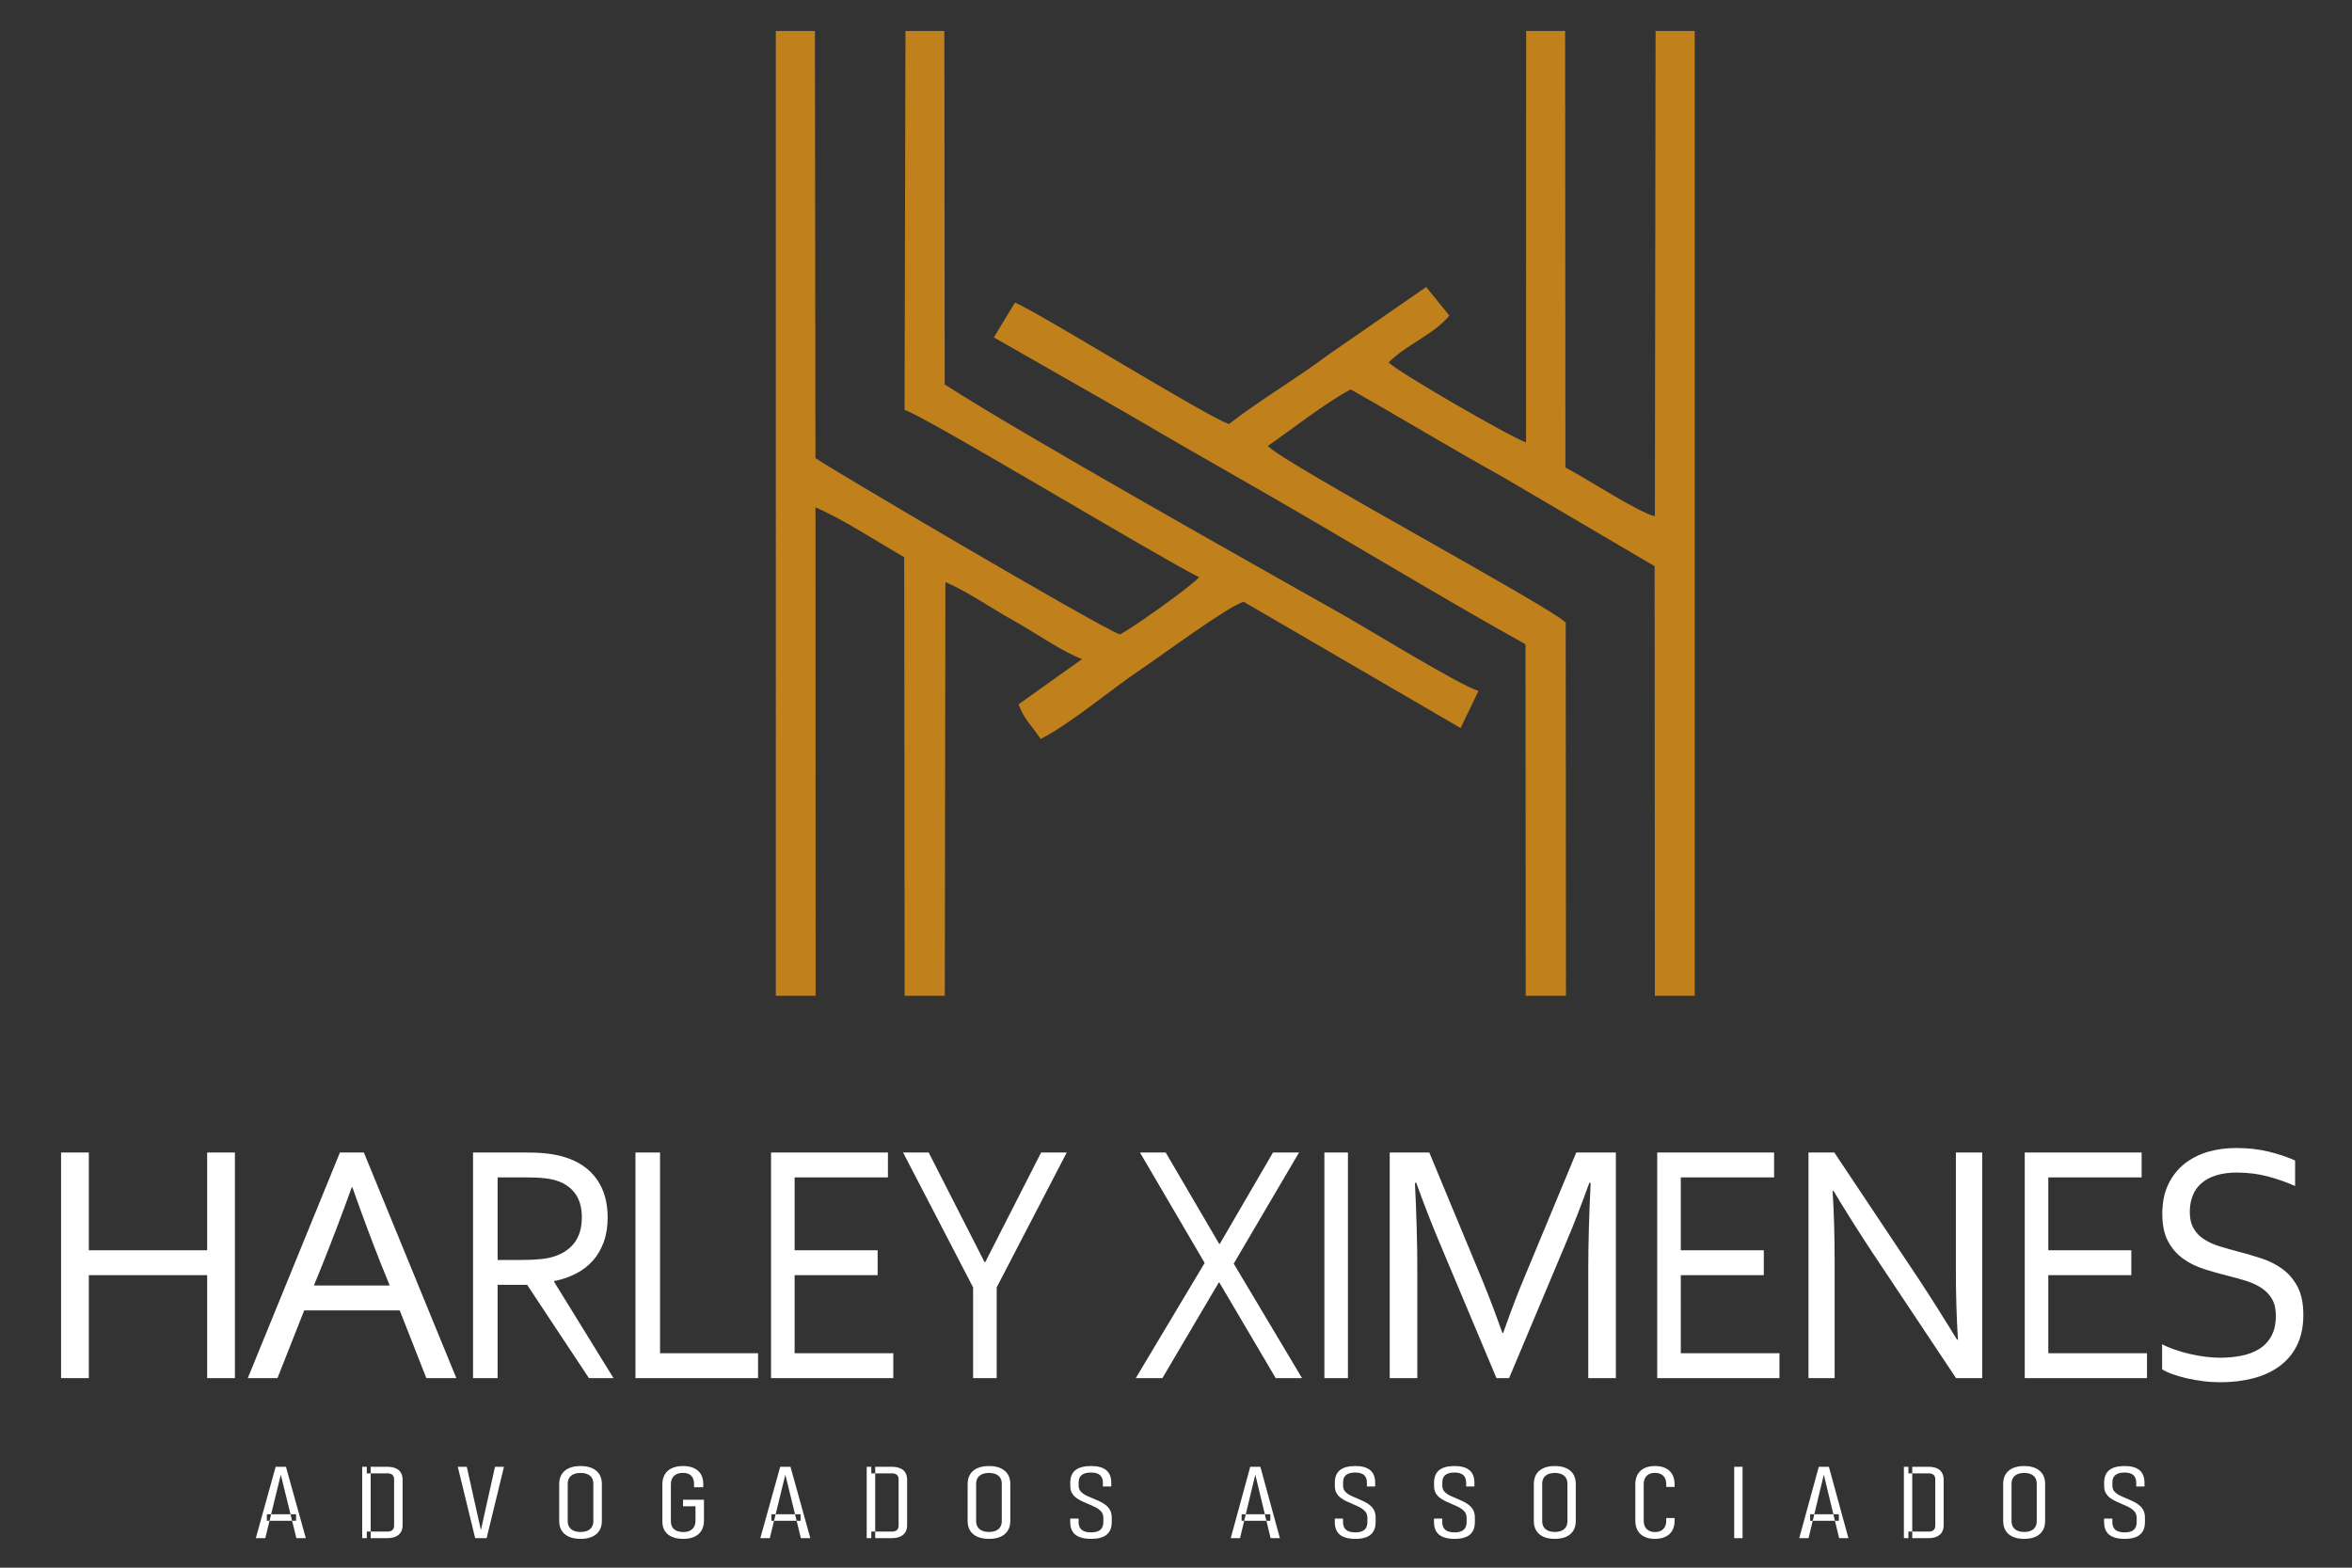
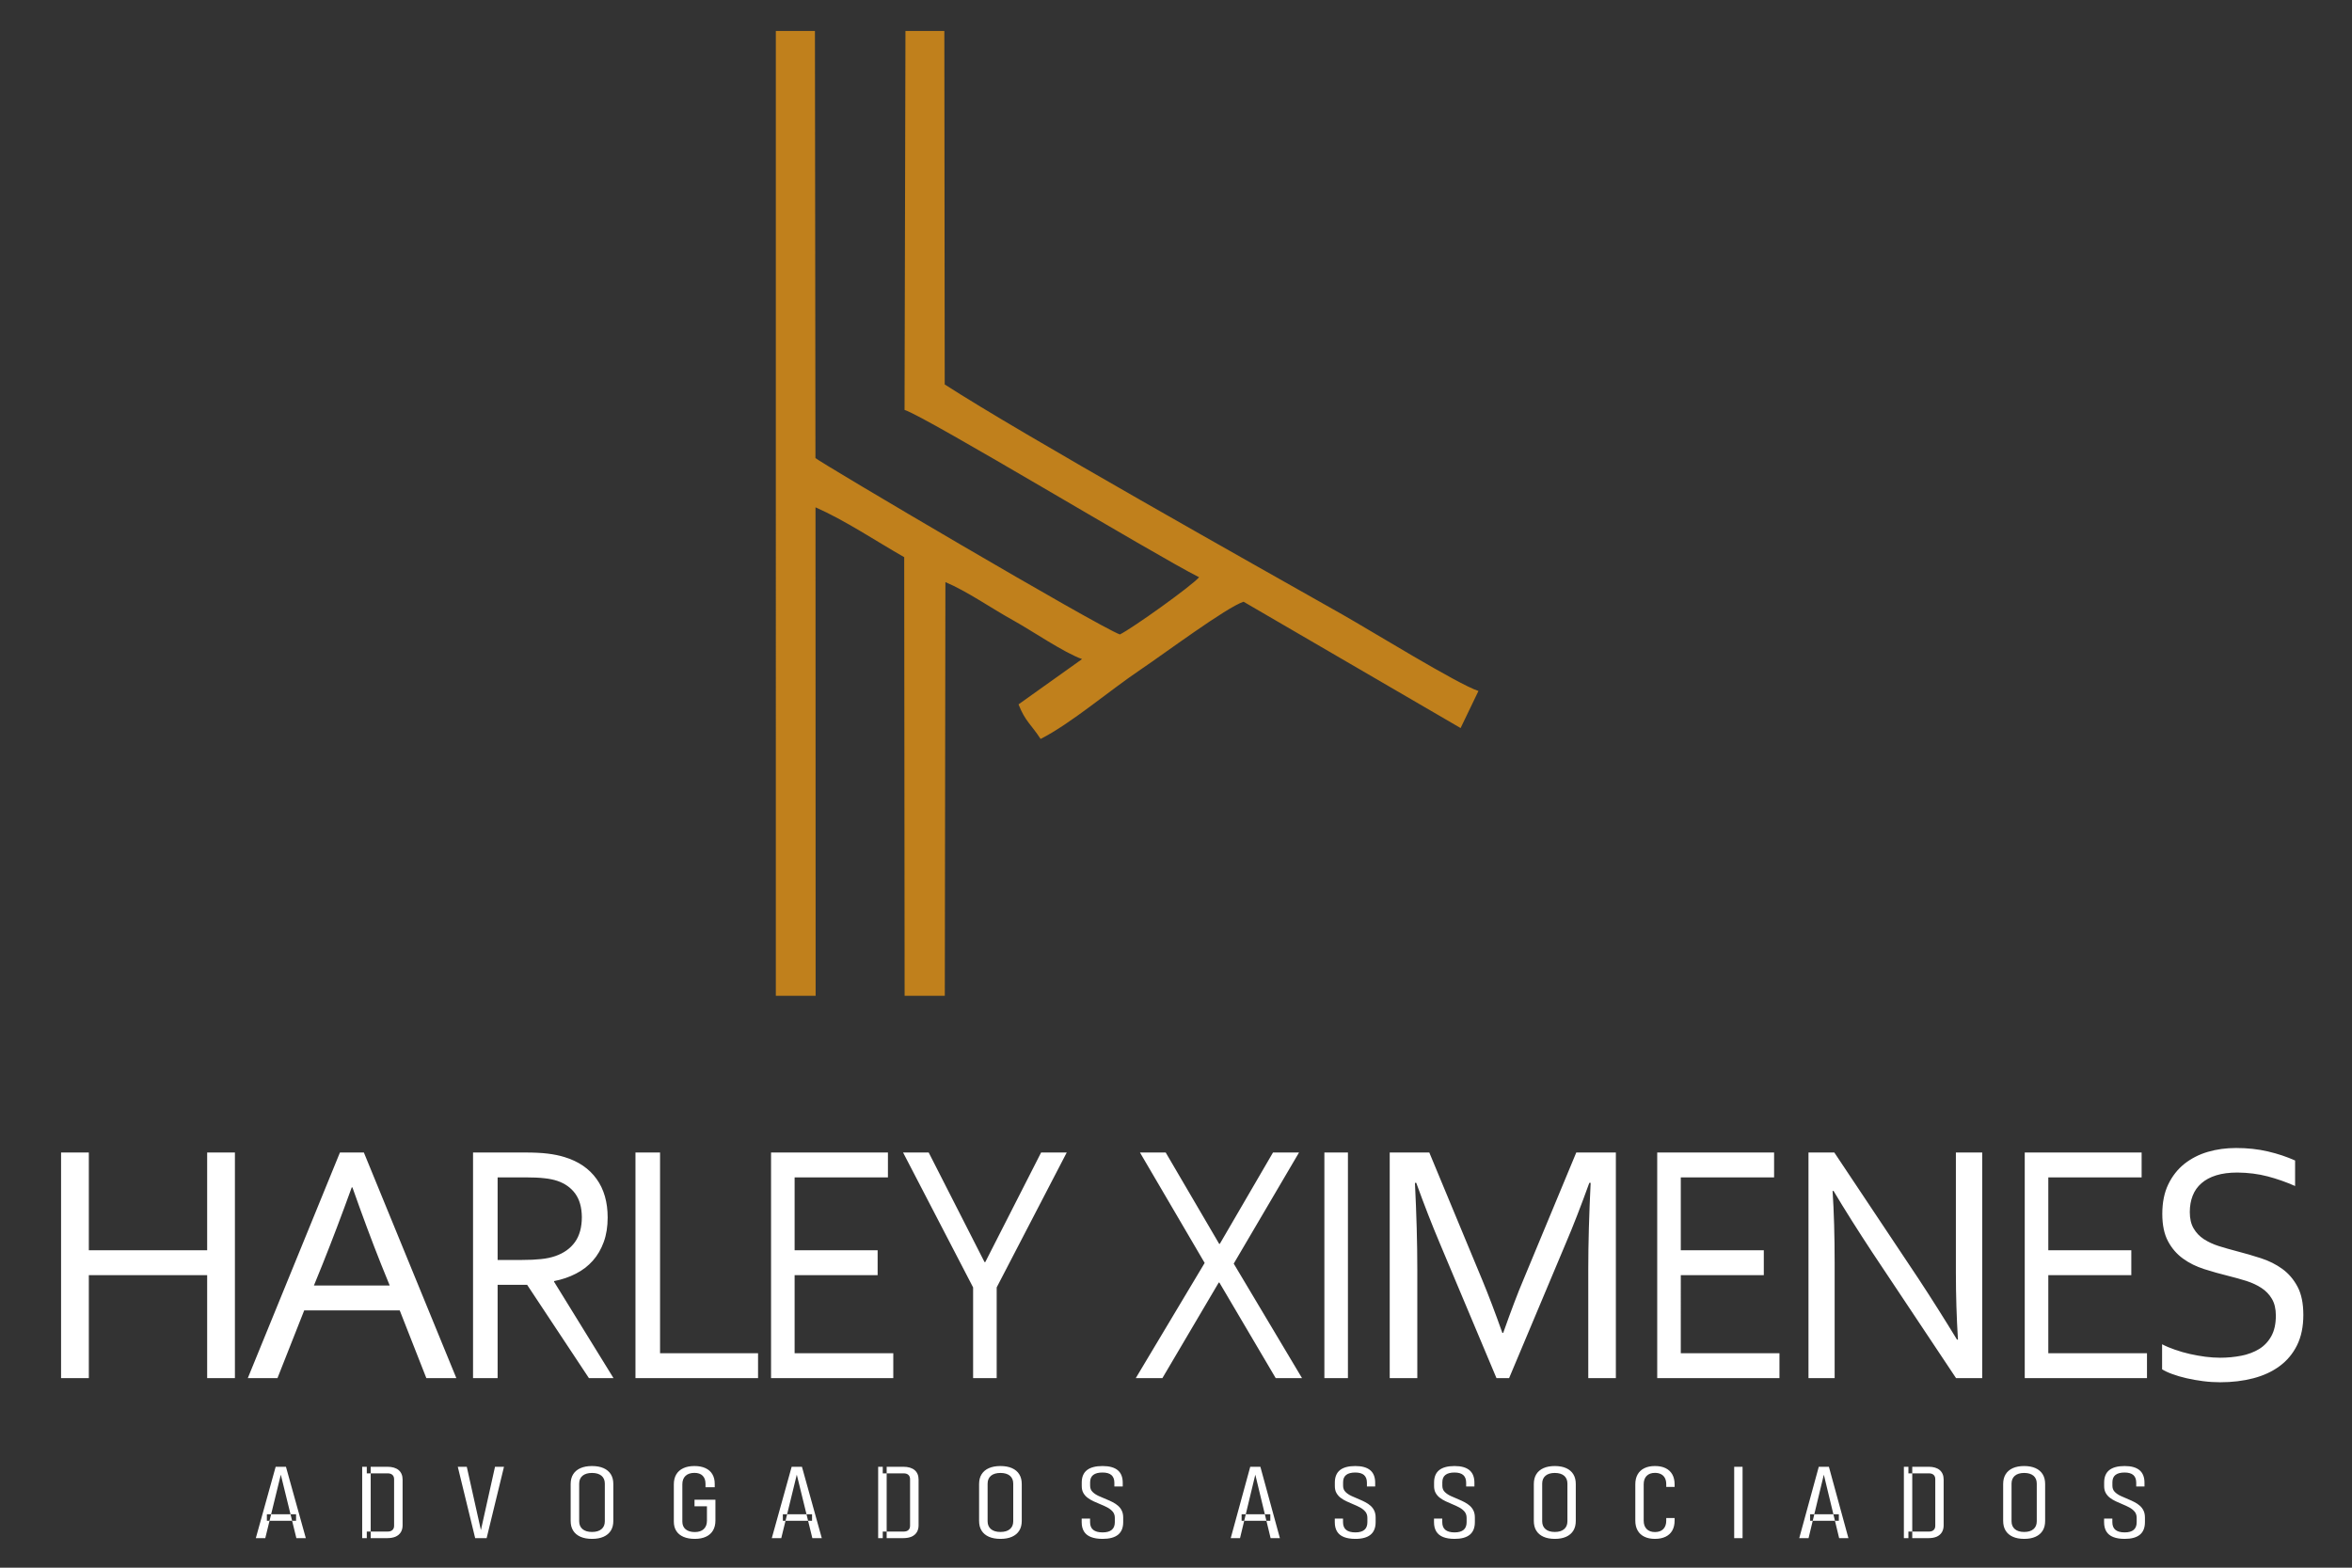
<svg xmlns="http://www.w3.org/2000/svg" xmlns:ns1="http://sodipodi.sourceforge.net/DTD/sodipodi-0.dtd" xmlns:ns2="http://www.inkscape.org/namespaces/inkscape" version="1.1" id="svg1099" width="600" height="400" viewBox="0 0 600 400" ns1:docname="Harley.pdf">
  <rect x="0" y="0" width="600" height="400" fill="#333333" stroke="none" />
  <defs id="defs1103" />
  <ns1:namedview id="namedview1101" pagecolor="#ffffff" bordercolor="#000000" borderopacity="0.25" ns2:showpageshadow="2" ns2:pageopacity="0.0" ns2:pagecheckerboard="0" ns2:deskcolor="#d1d1d1" showgrid="false" />
  <g id="g1107" ns2:groupmode="layer" ns2:label="Page 1" transform="matrix(1.333,0,0,1.333,0,3.3396326e-5)">
    <g id="g1109" transform="matrix(0.841,0,0,0.841,-23.9,-203.783)">
-       <path d="m 375.602,468.961 h 9.164 l -0.063,-84.977 c -4.332,-4.058 -64.203,-36.218 -67.789,-40.179 5.184,-3.571 13.602,-10.149 18.856,-12.86 11.175,6.301 22.789,13.375 34.292,19.735 l 34.879,20.496 0.051,97.785 h 9.07 V 249.359 h -8.91 l -0.156,110.446 c -3.469,-0.696 -16.066,-8.887 -20.355,-11.086 l -0.067,-99.36 h -8.871 l -0.027,93.653 c -3.781,-1.332 -29.61,-16.285 -31.274,-18.223 4.278,-4.199 10.082,-6.211 13.828,-10.641 l -5.273,-6.515 -22.523,15.601 c -7.028,5.278 -15.52,10.266 -22.352,15.586 -4.785,-1.5 -42.828,-25.14 -48.695,-27.648 l -4.817,7.93 30.391,17.351 c 9.91,5.848 19.957,11.551 30.285,17.477 19.805,11.359 40.266,23.84 60.309,35.023 z" style="fill:#c0801c;fill-opacity:1;fill-rule:evenodd;stroke:none" id="path1111" />
      <path d="m 204.965,468.961 h 9.055 l -0.028,-111.184 c 6.731,2.965 13.543,7.555 20.184,11.348 l 0.094,99.836 h 9.144 l 0.137,-94.16 c 4.879,2.043 10.429,5.933 15.422,8.699 4.304,2.383 11.492,7.324 15.675,8.82 l -14.457,10.305 c 1.547,3.914 2.789,4.437 5.024,7.871 6.941,-3.531 15.476,-10.887 22.89,-15.883 5.129,-3.453 19.477,-14.125 23.297,-15.347 l 49.387,28.75 4.059,-8.438 c -4.66,-1.508 -24.508,-13.754 -31.055,-17.457 -19.473,-11.019 -72.918,-41 -90.398,-52.312 l -0.083,-80.45 h -8.851 l -0.207,86.246 c 4.965,1.567 56.922,33.016 67.027,38.086 -1.828,2.079 -15.093,11.559 -18.023,13.02 -4.86,-1.738 -68.074,-39.031 -69.278,-40.145 l -0.117,-97.207 h -8.898 z" style="fill:#c0801c;fill-opacity:1;fill-rule:evenodd;stroke:none" id="path1113" />
-       <path d="m 86.633,592.391 4.515,-16.243 h 2.34 l 4.52,16.243 h -2.149 l -3.539,-14.442 -3.535,14.442 z m 221.844,0 4.441,-16.243 h 2.305 l 4.441,16.243 h -2.113 l -3.481,-14.442 -3.476,14.442 z m 2.476,-3.942 v -1.496 h 6.531 v 1.496 z m 25.883,4.11 c -1.043,0 -1.91,-0.141 -2.606,-0.418 -0.699,-0.278 -1.218,-0.703 -1.562,-1.266 -0.34,-0.566 -0.512,-1.273 -0.512,-2.125 v -0.805 h 1.875 v 0.805 c 0,0.781 0.231,1.367 0.703,1.754 0.465,0.387 1.168,0.582 2.102,0.582 0.918,0 1.605,-0.195 2.055,-0.582 0.457,-0.387 0.683,-0.973 0.683,-1.754 v -0.961 c 0,-0.57 -0.152,-1.043 -0.461,-1.418 -0.312,-0.371 -0.711,-0.687 -1.195,-0.957 -0.492,-0.262 -1.023,-0.512 -1.586,-0.738 -0.5,-0.211 -1,-0.43 -1.484,-0.656 -0.493,-0.227 -0.942,-0.493 -1.344,-0.797 -0.406,-0.305 -0.731,-0.68 -0.973,-1.114 -0.246,-0.433 -0.363,-0.961 -0.363,-1.578 v -0.793 c 0,-1.258 0.391,-2.199 1.16,-2.824 0.777,-0.621 1.942,-0.934 3.496,-0.934 1.516,0 2.649,0.317 3.399,0.95 0.75,0.632 1.125,1.582 1.125,2.851 v 0.848 h -1.879 v -0.848 c 0,-0.777 -0.219,-1.355 -0.653,-1.746 -0.437,-0.383 -1.101,-0.578 -1.992,-0.578 -0.926,0 -1.621,0.184 -2.086,0.555 -0.461,0.367 -0.691,0.922 -0.691,1.656 v 0.793 c 0,0.574 0.18,1.047 0.543,1.406 0.359,0.367 0.82,0.676 1.387,0.938 0.562,0.254 1.148,0.507 1.757,0.765 0.473,0.192 0.922,0.403 1.364,0.637 0.441,0.227 0.84,0.5 1.199,0.813 0.355,0.312 0.637,0.687 0.844,1.128 0.207,0.442 0.312,0.965 0.312,1.575 v 1.027 c 0,1.273 -0.387,2.227 -1.152,2.859 -0.77,0.633 -1.918,0.95 -3.465,0.95 z m 22.582,0 c -1.043,0 -1.91,-0.141 -2.606,-0.418 -0.699,-0.278 -1.218,-0.703 -1.562,-1.266 -0.344,-0.566 -0.516,-1.273 -0.516,-2.125 v -0.805 h 1.879 v 0.805 c 0,0.781 0.231,1.367 0.699,1.754 0.465,0.387 1.172,0.582 2.106,0.582 0.918,0 1.602,-0.195 2.055,-0.582 0.457,-0.387 0.683,-0.973 0.683,-1.754 v -0.961 c 0,-0.57 -0.156,-1.043 -0.461,-1.418 -0.312,-0.371 -0.711,-0.687 -1.199,-0.957 -0.492,-0.262 -1.019,-0.512 -1.582,-0.738 -0.504,-0.211 -1,-0.43 -1.488,-0.656 -0.492,-0.227 -0.938,-0.493 -1.34,-0.797 -0.406,-0.305 -0.731,-0.68 -0.977,-1.114 -0.242,-0.433 -0.359,-0.961 -0.359,-1.578 v -0.793 c 0,-1.258 0.387,-2.199 1.16,-2.824 0.778,-0.621 1.942,-0.934 3.496,-0.934 1.516,0 2.649,0.317 3.399,0.95 0.75,0.632 1.125,1.582 1.125,2.851 v 0.848 h -1.879 v -0.848 c 0,-0.777 -0.223,-1.355 -0.656,-1.746 -0.438,-0.383 -1.102,-0.578 -1.989,-0.578 -0.926,0 -1.621,0.184 -2.086,0.555 -0.461,0.367 -0.691,0.922 -0.691,1.656 v 0.793 c 0,0.574 0.18,1.047 0.539,1.406 0.363,0.367 0.824,0.676 1.387,0.938 0.566,0.254 1.152,0.507 1.761,0.765 0.469,0.192 0.922,0.403 1.364,0.637 0.437,0.227 0.84,0.5 1.195,0.813 0.359,0.312 0.637,0.687 0.848,1.128 0.207,0.442 0.308,0.965 0.308,1.575 v 1.027 c 0,1.273 -0.383,2.227 -1.148,2.859 -0.77,0.633 -1.922,0.95 -3.465,0.95 z m 22.809,0 c -1.008,0 -1.872,-0.161 -2.586,-0.481 -0.711,-0.32 -1.258,-0.785 -1.633,-1.39 -0.375,-0.606 -0.559,-1.344 -0.559,-2.215 v -8.399 c 0,-0.875 0.184,-1.613 0.559,-2.219 0.375,-0.609 0.922,-1.074 1.633,-1.394 0.714,-0.32 1.578,-0.481 2.586,-0.481 1.007,0 1.871,0.161 2.582,0.481 0.711,0.32 1.253,0.785 1.629,1.394 0.374,0.606 0.558,1.344 0.558,2.219 v 8.399 c 0,0.871 -0.184,1.609 -0.558,2.215 -0.376,0.605 -0.918,1.07 -1.629,1.39 -0.711,0.32 -1.575,0.481 -2.582,0.481 z m 0,-1.575 c 0.914,0 1.617,-0.211 2.121,-0.644 0.496,-0.426 0.746,-1.024 0.746,-1.789 v -8.559 c 0,-0.773 -0.25,-1.371 -0.746,-1.801 -0.504,-0.421 -1.207,-0.636 -2.121,-0.636 -0.915,0 -1.618,0.215 -2.122,0.636 -0.5,0.43 -0.753,1.028 -0.753,1.801 v 8.559 c 0,0.765 0.253,1.363 0.753,1.789 0.504,0.433 1.207,0.644 2.122,0.644 z m 22.785,1.575 c -0.942,0 -1.746,-0.164 -2.41,-0.493 -0.668,-0.324 -1.18,-0.796 -1.532,-1.418 -0.351,-0.617 -0.527,-1.363 -0.527,-2.246 v -8.254 c 0,-0.882 0.176,-1.636 0.527,-2.257 0.352,-0.618 0.864,-1.09 1.532,-1.418 0.664,-0.328 1.468,-0.493 2.41,-0.493 0.953,0 1.761,0.165 2.429,0.493 0.664,0.328 1.176,0.804 1.524,1.425 0.347,0.622 0.519,1.372 0.519,2.239 v 0.593 h -1.902 v -0.593 c 0,-0.547 -0.098,-1.016 -0.297,-1.407 -0.199,-0.386 -0.492,-0.683 -0.883,-0.886 -0.386,-0.207 -0.851,-0.305 -1.39,-0.305 -0.801,0 -1.43,0.223 -1.883,0.676 -0.453,0.453 -0.68,1.097 -0.68,1.933 v 8.254 c 0,0.828 0.227,1.469 0.68,1.922 0.453,0.457 1.082,0.684 1.883,0.684 0.824,0 1.457,-0.227 1.902,-0.684 0.441,-0.453 0.668,-1.094 0.668,-1.922 v -0.59 h 1.902 v 0.59 c 0,0.875 -0.172,1.618 -0.519,2.243 -0.348,0.625 -0.86,1.097 -1.524,1.421 -0.668,0.329 -1.476,0.493 -2.429,0.493 z m 19.937,-16.411 v 16.243 h -1.906 v -16.243 z m 12.899,16.243 4.445,-16.243 h 2.301 l 4.441,16.243 h -2.109 l -3.485,-14.442 -3.476,14.442 z m 2.476,-3.942 v -1.496 h 6.531 v 1.496 z m 22.364,3.942 v -1.496 h 4.687 c 0.453,0 0.809,-0.114 1.055,-0.352 0.25,-0.231 0.371,-0.559 0.371,-0.977 v -10.589 c 0,-0.418 -0.121,-0.743 -0.371,-0.977 -0.246,-0.234 -0.602,-0.352 -1.055,-0.352 h -4.687 v -1.5 h 4.605 c 1.094,0 1.937,0.258 2.527,0.758 0.586,0.508 0.887,1.231 0.887,2.16 v 10.411 c 0,0.613 -0.137,1.136 -0.402,1.574 -0.27,0.441 -0.66,0.773 -1.164,1.004 -0.512,0.222 -1.129,0.336 -1.864,0.336 z m -1.032,0 v -16.243 h 1.906 v 16.243 z m 27.371,0.168 c -1.004,0 -1.867,-0.161 -2.582,-0.481 -0.711,-0.32 -1.257,-0.785 -1.633,-1.39 -0.374,-0.606 -0.562,-1.344 -0.562,-2.215 v -8.399 c 0,-0.875 0.188,-1.613 0.562,-2.219 0.376,-0.609 0.922,-1.074 1.633,-1.394 0.715,-0.32 1.578,-0.481 2.582,-0.481 1.012,0 1.875,0.161 2.582,0.481 0.715,0.32 1.258,0.785 1.633,1.394 0.375,0.606 0.559,1.344 0.559,2.219 v 8.399 c 0,0.871 -0.184,1.609 -0.559,2.215 -0.375,0.605 -0.918,1.07 -1.633,1.39 -0.707,0.32 -1.57,0.481 -2.582,0.481 z m 0,-1.575 c 0.918,0 1.621,-0.211 2.125,-0.644 0.496,-0.426 0.743,-1.024 0.743,-1.789 v -8.559 c 0,-0.773 -0.247,-1.371 -0.743,-1.801 -0.504,-0.421 -1.207,-0.636 -2.125,-0.636 -0.91,0 -1.613,0.215 -2.117,0.636 -0.5,0.43 -0.754,1.028 -0.754,1.801 v 8.559 c 0,0.765 0.254,1.363 0.754,1.789 0.504,0.433 1.207,0.644 2.117,0.644 z m 22.871,1.575 c -1.043,0 -1.91,-0.141 -2.605,-0.418 -0.699,-0.278 -1.219,-0.703 -1.563,-1.266 -0.343,-0.566 -0.515,-1.273 -0.515,-2.125 v -0.805 h 1.879 v 0.805 c 0,0.781 0.23,1.367 0.699,1.754 0.465,0.387 1.172,0.582 2.105,0.582 0.918,0 1.602,-0.195 2.055,-0.582 0.457,-0.387 0.68,-0.973 0.68,-1.754 v -0.961 c 0,-0.57 -0.153,-1.043 -0.457,-1.418 -0.313,-0.371 -0.711,-0.687 -1.199,-0.957 -0.493,-0.262 -1.02,-0.512 -1.582,-0.738 -0.504,-0.211 -1,-0.43 -1.489,-0.656 -0.492,-0.227 -0.937,-0.493 -1.34,-0.797 -0.406,-0.305 -0.73,-0.68 -0.976,-1.114 -0.242,-0.433 -0.36,-0.961 -0.36,-1.578 v -0.793 c 0,-1.258 0.387,-2.199 1.161,-2.824 0.777,-0.621 1.941,-0.934 3.496,-0.934 1.515,0 2.648,0.317 3.398,0.95 0.75,0.632 1.125,1.582 1.125,2.851 v 0.848 h -1.879 v -0.848 c 0,-0.777 -0.222,-1.355 -0.656,-1.746 -0.437,-0.383 -1.102,-0.578 -1.988,-0.578 -0.926,0 -1.621,0.184 -2.09,0.555 -0.457,0.367 -0.688,0.922 -0.688,1.656 v 0.793 c 0,0.574 0.18,1.047 0.539,1.406 0.364,0.367 0.825,0.676 1.387,0.938 0.567,0.254 1.153,0.507 1.762,0.765 0.469,0.192 0.922,0.403 1.363,0.637 0.438,0.227 0.84,0.5 1.195,0.813 0.36,0.312 0.637,0.687 0.848,1.128 0.207,0.442 0.309,0.965 0.309,1.575 v 1.027 c 0,1.273 -0.383,2.227 -1.149,2.859 -0.769,0.633 -1.922,0.95 -3.465,0.95 z m -422.75,-4.11 v -1.496 h 6.641 v 1.496 z m 22.735,3.942 v -1.496 h 4.762 c 0.464,0 0.824,-0.114 1.074,-0.352 0.254,-0.231 0.379,-0.559 0.379,-0.977 v -10.589 c 0,-0.418 -0.125,-0.743 -0.379,-0.977 -0.25,-0.234 -0.61,-0.352 -1.074,-0.352 h -4.762 v -1.5 h 4.679 c 1.114,0 1.969,0.258 2.571,0.758 0.597,0.508 0.898,1.231 0.898,2.16 v 10.411 c 0,0.613 -0.136,1.136 -0.406,1.574 -0.277,0.441 -0.672,0.773 -1.184,1.004 -0.519,0.222 -1.148,0.336 -1.89,0.336 z m -1.047,0 v -16.243 h 1.937 v 16.243 z m 25.711,0 -3.957,-16.243 h 2.047 l 3.215,14.414 3.21,-14.414 h 2.043 l -3.949,16.243 z m 23.976,0.168 c -1.023,0 -1.898,-0.161 -2.625,-0.481 -0.722,-0.32 -1.281,-0.785 -1.66,-1.39 -0.383,-0.606 -0.57,-1.344 -0.57,-2.215 v -8.399 c 0,-0.875 0.187,-1.613 0.57,-2.219 0.379,-0.609 0.938,-1.074 1.66,-1.394 0.727,-0.32 1.602,-0.481 2.625,-0.481 1.032,0 1.907,0.161 2.625,0.481 0.727,0.32 1.278,0.785 1.661,1.394 0.379,0.606 0.566,1.344 0.566,2.219 v 8.399 c 0,0.871 -0.187,1.609 -0.566,2.215 -0.383,0.605 -0.934,1.07 -1.661,1.39 -0.718,0.32 -1.593,0.481 -2.625,0.481 z m 0,-1.575 c 0.934,0 1.649,-0.211 2.161,-0.644 0.504,-0.426 0.757,-1.024 0.757,-1.789 v -8.559 c 0,-0.773 -0.253,-1.371 -0.757,-1.801 -0.512,-0.421 -1.227,-0.636 -2.161,-0.636 -0.925,0 -1.64,0.215 -2.152,0.636 -0.508,0.43 -0.766,1.028 -0.766,1.801 v 8.559 c 0,0.765 0.258,1.363 0.766,1.789 0.512,0.433 1.227,0.644 2.152,0.644 z m 23.329,-7.339 h 4.757 v 4.738 c 0,0.887 -0.183,1.637 -0.55,2.262 -0.368,0.625 -0.899,1.097 -1.598,1.421 -0.699,0.329 -1.547,0.493 -2.543,0.493 -1.012,0 -1.875,-0.157 -2.586,-0.465 -0.711,-0.309 -1.254,-0.754 -1.625,-1.336 -0.379,-0.59 -0.562,-1.297 -0.562,-2.129 v -8.481 c 0,-0.882 0.183,-1.636 0.55,-2.257 0.367,-0.618 0.903,-1.09 1.606,-1.418 0.695,-0.328 1.543,-0.493 2.535,-0.493 0.98,0 1.809,0.161 2.496,0.477 0.688,0.316 1.215,0.773 1.578,1.383 0.36,0.601 0.539,1.328 0.539,2.187 v 0.782 h -2.097 v -0.782 c 0,-0.797 -0.215,-1.41 -0.653,-1.843 -0.433,-0.434 -1.054,-0.645 -1.863,-0.645 -0.867,0 -1.539,0.223 -2.027,0.676 -0.481,0.453 -0.727,1.097 -0.727,1.933 v 8.481 c 0,0.75 0.25,1.336 0.746,1.754 0.5,0.414 1.195,0.625 2.09,0.625 0.879,0 1.559,-0.223 2.039,-0.68 0.477,-0.449 0.723,-1.082 0.723,-1.902 v -3.281 h -2.828 z m 17.586,8.746 4.519,-16.243 h 2.34 l 4.515,16.243 h -2.148 l -3.539,-14.442 -3.531,14.442 z m 2.515,-3.942 v -1.496 h 6.645 v 1.496 z m 22.735,3.942 v -1.496 h 4.765 c 0.461,0 0.82,-0.114 1.074,-0.352 0.25,-0.231 0.375,-0.559 0.375,-0.977 v -10.589 c 0,-0.418 -0.125,-0.743 -0.375,-0.977 -0.254,-0.234 -0.613,-0.352 -1.074,-0.352 h -4.765 v -1.5 h 4.683 c 1.109,0 1.969,0.258 2.57,0.758 0.594,0.508 0.899,1.231 0.899,2.16 v 10.411 c 0,0.613 -0.137,1.136 -0.41,1.574 -0.274,0.441 -0.668,0.773 -1.184,1.004 -0.519,0.222 -1.148,0.336 -1.891,0.336 z m -1.047,0 v -16.243 h 1.937 v 16.243 z m 27.824,0.168 c -1.024,0 -1.899,-0.161 -2.625,-0.481 -0.727,-0.32 -1.281,-0.785 -1.66,-1.39 -0.383,-0.606 -0.571,-1.344 -0.571,-2.215 v -8.399 c 0,-0.875 0.188,-1.613 0.571,-2.219 0.379,-0.609 0.933,-1.074 1.66,-1.394 0.726,-0.32 1.601,-0.481 2.625,-0.481 1.027,0 1.906,0.161 2.625,0.481 0.726,0.32 1.277,0.785 1.656,1.394 0.383,0.606 0.57,1.344 0.57,2.219 v 8.399 c 0,0.871 -0.187,1.609 -0.57,2.215 -0.379,0.605 -0.93,1.07 -1.656,1.39 -0.719,0.32 -1.598,0.481 -2.625,0.481 z m 0,-1.575 c 0.933,0 1.648,-0.211 2.156,-0.644 0.508,-0.426 0.758,-1.024 0.758,-1.789 v -8.559 c 0,-0.773 -0.25,-1.371 -0.758,-1.801 -0.508,-0.421 -1.223,-0.636 -2.156,-0.636 -0.926,0 -1.641,0.215 -2.153,0.636 -0.507,0.43 -0.765,1.028 -0.765,1.801 v 8.559 c 0,0.765 0.258,1.363 0.765,1.789 0.512,0.433 1.227,0.644 2.153,0.644 z m 23.25,1.575 c -1.063,0 -1.942,-0.141 -2.649,-0.418 -0.714,-0.278 -1.242,-0.703 -1.589,-1.266 -0.348,-0.566 -0.524,-1.273 -0.524,-2.125 v -0.805 h 1.91 v 0.805 c 0,0.781 0.235,1.367 0.711,1.754 0.473,0.387 1.188,0.582 2.141,0.582 0.93,0 1.629,-0.195 2.086,-0.582 0.465,-0.387 0.695,-0.973 0.695,-1.754 v -0.961 c 0,-0.57 -0.156,-1.043 -0.469,-1.418 -0.316,-0.371 -0.722,-0.687 -1.218,-0.957 -0.5,-0.262 -1.036,-0.512 -1.61,-0.738 -0.508,-0.211 -1.015,-0.43 -1.511,-0.656 -0.5,-0.227 -0.954,-0.493 -1.36,-0.797 -0.414,-0.305 -0.746,-0.68 -0.992,-1.114 -0.25,-0.433 -0.367,-0.961 -0.367,-1.578 v -0.793 c 0,-1.258 0.394,-2.199 1.179,-2.824 0.79,-0.621 1.973,-0.934 3.551,-0.934 1.543,0 2.696,0.317 3.457,0.95 0.762,0.632 1.141,1.582 1.141,2.851 v 0.848 h -1.906 v -0.848 c 0,-0.777 -0.227,-1.355 -0.668,-1.746 -0.446,-0.383 -1.118,-0.578 -2.024,-0.578 -0.941,0 -1.648,0.184 -2.121,0.555 -0.469,0.367 -0.703,0.922 -0.703,1.656 v 0.793 c 0,0.574 0.184,1.047 0.555,1.406 0.363,0.367 0.832,0.676 1.406,0.938 0.574,0.254 1.172,0.507 1.789,0.765 0.48,0.192 0.937,0.403 1.387,0.637 0.445,0.227 0.855,0.5 1.218,0.813 0.36,0.312 0.645,0.687 0.856,1.128 0.211,0.442 0.316,0.965 0.316,1.575 v 1.027 c 0,1.273 -0.386,2.227 -1.168,2.859 -0.781,0.633 -1.953,0.95 -3.519,0.95 z" style="fill:#ffffff;fill-opacity:1;fill-rule:evenodd;stroke:none" id="path1115" />
+       <path d="m 86.633,592.391 4.515,-16.243 h 2.34 l 4.52,16.243 h -2.149 l -3.539,-14.442 -3.535,14.442 z m 221.844,0 4.441,-16.243 h 2.305 l 4.441,16.243 h -2.113 l -3.481,-14.442 -3.476,14.442 z m 2.476,-3.942 v -1.496 h 6.531 v 1.496 z m 25.883,4.11 c -1.043,0 -1.91,-0.141 -2.606,-0.418 -0.699,-0.278 -1.218,-0.703 -1.562,-1.266 -0.34,-0.566 -0.512,-1.273 -0.512,-2.125 v -0.805 h 1.875 v 0.805 c 0,0.781 0.231,1.367 0.703,1.754 0.465,0.387 1.168,0.582 2.102,0.582 0.918,0 1.605,-0.195 2.055,-0.582 0.457,-0.387 0.683,-0.973 0.683,-1.754 v -0.961 c 0,-0.57 -0.152,-1.043 -0.461,-1.418 -0.312,-0.371 -0.711,-0.687 -1.195,-0.957 -0.492,-0.262 -1.023,-0.512 -1.586,-0.738 -0.5,-0.211 -1,-0.43 -1.484,-0.656 -0.493,-0.227 -0.942,-0.493 -1.344,-0.797 -0.406,-0.305 -0.731,-0.68 -0.973,-1.114 -0.246,-0.433 -0.363,-0.961 -0.363,-1.578 v -0.793 c 0,-1.258 0.391,-2.199 1.16,-2.824 0.777,-0.621 1.942,-0.934 3.496,-0.934 1.516,0 2.649,0.317 3.399,0.95 0.75,0.632 1.125,1.582 1.125,2.851 v 0.848 h -1.879 v -0.848 c 0,-0.777 -0.219,-1.355 -0.653,-1.746 -0.437,-0.383 -1.101,-0.578 -1.992,-0.578 -0.926,0 -1.621,0.184 -2.086,0.555 -0.461,0.367 -0.691,0.922 -0.691,1.656 v 0.793 c 0,0.574 0.18,1.047 0.543,1.406 0.359,0.367 0.82,0.676 1.387,0.938 0.562,0.254 1.148,0.507 1.757,0.765 0.473,0.192 0.922,0.403 1.364,0.637 0.441,0.227 0.84,0.5 1.199,0.813 0.355,0.312 0.637,0.687 0.844,1.128 0.207,0.442 0.312,0.965 0.312,1.575 v 1.027 c 0,1.273 -0.387,2.227 -1.152,2.859 -0.77,0.633 -1.918,0.95 -3.465,0.95 z m 22.582,0 c -1.043,0 -1.91,-0.141 -2.606,-0.418 -0.699,-0.278 -1.218,-0.703 -1.562,-1.266 -0.344,-0.566 -0.516,-1.273 -0.516,-2.125 v -0.805 h 1.879 v 0.805 c 0,0.781 0.231,1.367 0.699,1.754 0.465,0.387 1.172,0.582 2.106,0.582 0.918,0 1.602,-0.195 2.055,-0.582 0.457,-0.387 0.683,-0.973 0.683,-1.754 v -0.961 c 0,-0.57 -0.156,-1.043 -0.461,-1.418 -0.312,-0.371 -0.711,-0.687 -1.199,-0.957 -0.492,-0.262 -1.019,-0.512 -1.582,-0.738 -0.504,-0.211 -1,-0.43 -1.488,-0.656 -0.492,-0.227 -0.938,-0.493 -1.34,-0.797 -0.406,-0.305 -0.731,-0.68 -0.977,-1.114 -0.242,-0.433 -0.359,-0.961 -0.359,-1.578 v -0.793 c 0,-1.258 0.387,-2.199 1.16,-2.824 0.778,-0.621 1.942,-0.934 3.496,-0.934 1.516,0 2.649,0.317 3.399,0.95 0.75,0.632 1.125,1.582 1.125,2.851 v 0.848 h -1.879 v -0.848 c 0,-0.777 -0.223,-1.355 -0.656,-1.746 -0.438,-0.383 -1.102,-0.578 -1.989,-0.578 -0.926,0 -1.621,0.184 -2.086,0.555 -0.461,0.367 -0.691,0.922 -0.691,1.656 v 0.793 c 0,0.574 0.18,1.047 0.539,1.406 0.363,0.367 0.824,0.676 1.387,0.938 0.566,0.254 1.152,0.507 1.761,0.765 0.469,0.192 0.922,0.403 1.364,0.637 0.437,0.227 0.84,0.5 1.195,0.813 0.359,0.312 0.637,0.687 0.848,1.128 0.207,0.442 0.308,0.965 0.308,1.575 v 1.027 c 0,1.273 -0.383,2.227 -1.148,2.859 -0.77,0.633 -1.922,0.95 -3.465,0.95 z m 22.809,0 c -1.008,0 -1.872,-0.161 -2.586,-0.481 -0.711,-0.32 -1.258,-0.785 -1.633,-1.39 -0.375,-0.606 -0.559,-1.344 -0.559,-2.215 v -8.399 c 0,-0.875 0.184,-1.613 0.559,-2.219 0.375,-0.609 0.922,-1.074 1.633,-1.394 0.714,-0.32 1.578,-0.481 2.586,-0.481 1.007,0 1.871,0.161 2.582,0.481 0.711,0.32 1.253,0.785 1.629,1.394 0.374,0.606 0.558,1.344 0.558,2.219 v 8.399 c 0,0.871 -0.184,1.609 -0.558,2.215 -0.376,0.605 -0.918,1.07 -1.629,1.39 -0.711,0.32 -1.575,0.481 -2.582,0.481 z m 0,-1.575 c 0.914,0 1.617,-0.211 2.121,-0.644 0.496,-0.426 0.746,-1.024 0.746,-1.789 v -8.559 c 0,-0.773 -0.25,-1.371 -0.746,-1.801 -0.504,-0.421 -1.207,-0.636 -2.121,-0.636 -0.915,0 -1.618,0.215 -2.122,0.636 -0.5,0.43 -0.753,1.028 -0.753,1.801 v 8.559 c 0,0.765 0.253,1.363 0.753,1.789 0.504,0.433 1.207,0.644 2.122,0.644 z m 22.785,1.575 c -0.942,0 -1.746,-0.164 -2.41,-0.493 -0.668,-0.324 -1.18,-0.796 -1.532,-1.418 -0.351,-0.617 -0.527,-1.363 -0.527,-2.246 v -8.254 c 0,-0.882 0.176,-1.636 0.527,-2.257 0.352,-0.618 0.864,-1.09 1.532,-1.418 0.664,-0.328 1.468,-0.493 2.41,-0.493 0.953,0 1.761,0.165 2.429,0.493 0.664,0.328 1.176,0.804 1.524,1.425 0.347,0.622 0.519,1.372 0.519,2.239 v 0.593 h -1.902 v -0.593 c 0,-0.547 -0.098,-1.016 -0.297,-1.407 -0.199,-0.386 -0.492,-0.683 -0.883,-0.886 -0.386,-0.207 -0.851,-0.305 -1.39,-0.305 -0.801,0 -1.43,0.223 -1.883,0.676 -0.453,0.453 -0.68,1.097 -0.68,1.933 v 8.254 c 0,0.828 0.227,1.469 0.68,1.922 0.453,0.457 1.082,0.684 1.883,0.684 0.824,0 1.457,-0.227 1.902,-0.684 0.441,-0.453 0.668,-1.094 0.668,-1.922 v -0.59 h 1.902 v 0.59 c 0,0.875 -0.172,1.618 -0.519,2.243 -0.348,0.625 -0.86,1.097 -1.524,1.421 -0.668,0.329 -1.476,0.493 -2.429,0.493 z m 19.937,-16.411 v 16.243 h -1.906 v -16.243 z m 12.899,16.243 4.445,-16.243 h 2.301 l 4.441,16.243 h -2.109 l -3.485,-14.442 -3.476,14.442 z m 2.476,-3.942 v -1.496 h 6.531 v 1.496 z m 22.364,3.942 v -1.496 h 4.687 c 0.453,0 0.809,-0.114 1.055,-0.352 0.25,-0.231 0.371,-0.559 0.371,-0.977 v -10.589 c 0,-0.418 -0.121,-0.743 -0.371,-0.977 -0.246,-0.234 -0.602,-0.352 -1.055,-0.352 h -4.687 v -1.5 h 4.605 c 1.094,0 1.937,0.258 2.527,0.758 0.586,0.508 0.887,1.231 0.887,2.16 v 10.411 c 0,0.613 -0.137,1.136 -0.402,1.574 -0.27,0.441 -0.66,0.773 -1.164,1.004 -0.512,0.222 -1.129,0.336 -1.864,0.336 z m -1.032,0 v -16.243 h 1.906 v 16.243 z m 27.371,0.168 c -1.004,0 -1.867,-0.161 -2.582,-0.481 -0.711,-0.32 -1.257,-0.785 -1.633,-1.39 -0.374,-0.606 -0.562,-1.344 -0.562,-2.215 v -8.399 c 0,-0.875 0.188,-1.613 0.562,-2.219 0.376,-0.609 0.922,-1.074 1.633,-1.394 0.715,-0.32 1.578,-0.481 2.582,-0.481 1.012,0 1.875,0.161 2.582,0.481 0.715,0.32 1.258,0.785 1.633,1.394 0.375,0.606 0.559,1.344 0.559,2.219 v 8.399 c 0,0.871 -0.184,1.609 -0.559,2.215 -0.375,0.605 -0.918,1.07 -1.633,1.39 -0.707,0.32 -1.57,0.481 -2.582,0.481 z m 0,-1.575 c 0.918,0 1.621,-0.211 2.125,-0.644 0.496,-0.426 0.743,-1.024 0.743,-1.789 v -8.559 c 0,-0.773 -0.247,-1.371 -0.743,-1.801 -0.504,-0.421 -1.207,-0.636 -2.125,-0.636 -0.91,0 -1.613,0.215 -2.117,0.636 -0.5,0.43 -0.754,1.028 -0.754,1.801 v 8.559 c 0,0.765 0.254,1.363 0.754,1.789 0.504,0.433 1.207,0.644 2.117,0.644 z m 22.871,1.575 c -1.043,0 -1.91,-0.141 -2.605,-0.418 -0.699,-0.278 -1.219,-0.703 -1.563,-1.266 -0.343,-0.566 -0.515,-1.273 -0.515,-2.125 v -0.805 h 1.879 v 0.805 c 0,0.781 0.23,1.367 0.699,1.754 0.465,0.387 1.172,0.582 2.105,0.582 0.918,0 1.602,-0.195 2.055,-0.582 0.457,-0.387 0.68,-0.973 0.68,-1.754 v -0.961 c 0,-0.57 -0.153,-1.043 -0.457,-1.418 -0.313,-0.371 -0.711,-0.687 -1.199,-0.957 -0.493,-0.262 -1.02,-0.512 -1.582,-0.738 -0.504,-0.211 -1,-0.43 -1.489,-0.656 -0.492,-0.227 -0.937,-0.493 -1.34,-0.797 -0.406,-0.305 -0.73,-0.68 -0.976,-1.114 -0.242,-0.433 -0.36,-0.961 -0.36,-1.578 v -0.793 c 0,-1.258 0.387,-2.199 1.161,-2.824 0.777,-0.621 1.941,-0.934 3.496,-0.934 1.515,0 2.648,0.317 3.398,0.95 0.75,0.632 1.125,1.582 1.125,2.851 v 0.848 h -1.879 v -0.848 c 0,-0.777 -0.222,-1.355 -0.656,-1.746 -0.437,-0.383 -1.102,-0.578 -1.988,-0.578 -0.926,0 -1.621,0.184 -2.09,0.555 -0.457,0.367 -0.688,0.922 -0.688,1.656 v 0.793 c 0,0.574 0.18,1.047 0.539,1.406 0.364,0.367 0.825,0.676 1.387,0.938 0.567,0.254 1.153,0.507 1.762,0.765 0.469,0.192 0.922,0.403 1.363,0.637 0.438,0.227 0.84,0.5 1.195,0.813 0.36,0.312 0.637,0.687 0.848,1.128 0.207,0.442 0.309,0.965 0.309,1.575 v 1.027 c 0,1.273 -0.383,2.227 -1.149,2.859 -0.769,0.633 -1.922,0.95 -3.465,0.95 z m -422.75,-4.11 v -1.496 h 6.641 v 1.496 z m 22.735,3.942 v -1.496 h 4.762 c 0.464,0 0.824,-0.114 1.074,-0.352 0.254,-0.231 0.379,-0.559 0.379,-0.977 v -10.589 c 0,-0.418 -0.125,-0.743 -0.379,-0.977 -0.25,-0.234 -0.61,-0.352 -1.074,-0.352 h -4.762 v -1.5 h 4.679 c 1.114,0 1.969,0.258 2.571,0.758 0.597,0.508 0.898,1.231 0.898,2.16 v 10.411 c 0,0.613 -0.136,1.136 -0.406,1.574 -0.277,0.441 -0.672,0.773 -1.184,1.004 -0.519,0.222 -1.148,0.336 -1.89,0.336 z m -1.047,0 v -16.243 h 1.937 v 16.243 z m 25.711,0 -3.957,-16.243 h 2.047 l 3.215,14.414 3.21,-14.414 h 2.043 l -3.949,16.243 m 23.976,0.168 c -1.023,0 -1.898,-0.161 -2.625,-0.481 -0.722,-0.32 -1.281,-0.785 -1.66,-1.39 -0.383,-0.606 -0.57,-1.344 -0.57,-2.215 v -8.399 c 0,-0.875 0.187,-1.613 0.57,-2.219 0.379,-0.609 0.938,-1.074 1.66,-1.394 0.727,-0.32 1.602,-0.481 2.625,-0.481 1.032,0 1.907,0.161 2.625,0.481 0.727,0.32 1.278,0.785 1.661,1.394 0.379,0.606 0.566,1.344 0.566,2.219 v 8.399 c 0,0.871 -0.187,1.609 -0.566,2.215 -0.383,0.605 -0.934,1.07 -1.661,1.39 -0.718,0.32 -1.593,0.481 -2.625,0.481 z m 0,-1.575 c 0.934,0 1.649,-0.211 2.161,-0.644 0.504,-0.426 0.757,-1.024 0.757,-1.789 v -8.559 c 0,-0.773 -0.253,-1.371 -0.757,-1.801 -0.512,-0.421 -1.227,-0.636 -2.161,-0.636 -0.925,0 -1.64,0.215 -2.152,0.636 -0.508,0.43 -0.766,1.028 -0.766,1.801 v 8.559 c 0,0.765 0.258,1.363 0.766,1.789 0.512,0.433 1.227,0.644 2.152,0.644 z m 23.329,-7.339 h 4.757 v 4.738 c 0,0.887 -0.183,1.637 -0.55,2.262 -0.368,0.625 -0.899,1.097 -1.598,1.421 -0.699,0.329 -1.547,0.493 -2.543,0.493 -1.012,0 -1.875,-0.157 -2.586,-0.465 -0.711,-0.309 -1.254,-0.754 -1.625,-1.336 -0.379,-0.59 -0.562,-1.297 -0.562,-2.129 v -8.481 c 0,-0.882 0.183,-1.636 0.55,-2.257 0.367,-0.618 0.903,-1.09 1.606,-1.418 0.695,-0.328 1.543,-0.493 2.535,-0.493 0.98,0 1.809,0.161 2.496,0.477 0.688,0.316 1.215,0.773 1.578,1.383 0.36,0.601 0.539,1.328 0.539,2.187 v 0.782 h -2.097 v -0.782 c 0,-0.797 -0.215,-1.41 -0.653,-1.843 -0.433,-0.434 -1.054,-0.645 -1.863,-0.645 -0.867,0 -1.539,0.223 -2.027,0.676 -0.481,0.453 -0.727,1.097 -0.727,1.933 v 8.481 c 0,0.75 0.25,1.336 0.746,1.754 0.5,0.414 1.195,0.625 2.09,0.625 0.879,0 1.559,-0.223 2.039,-0.68 0.477,-0.449 0.723,-1.082 0.723,-1.902 v -3.281 h -2.828 z m 17.586,8.746 4.519,-16.243 h 2.34 l 4.515,16.243 h -2.148 l -3.539,-14.442 -3.531,14.442 z m 2.515,-3.942 v -1.496 h 6.645 v 1.496 z m 22.735,3.942 v -1.496 h 4.765 c 0.461,0 0.82,-0.114 1.074,-0.352 0.25,-0.231 0.375,-0.559 0.375,-0.977 v -10.589 c 0,-0.418 -0.125,-0.743 -0.375,-0.977 -0.254,-0.234 -0.613,-0.352 -1.074,-0.352 h -4.765 v -1.5 h 4.683 c 1.109,0 1.969,0.258 2.57,0.758 0.594,0.508 0.899,1.231 0.899,2.16 v 10.411 c 0,0.613 -0.137,1.136 -0.41,1.574 -0.274,0.441 -0.668,0.773 -1.184,1.004 -0.519,0.222 -1.148,0.336 -1.891,0.336 z m -1.047,0 v -16.243 h 1.937 v 16.243 z m 27.824,0.168 c -1.024,0 -1.899,-0.161 -2.625,-0.481 -0.727,-0.32 -1.281,-0.785 -1.66,-1.39 -0.383,-0.606 -0.571,-1.344 -0.571,-2.215 v -8.399 c 0,-0.875 0.188,-1.613 0.571,-2.219 0.379,-0.609 0.933,-1.074 1.66,-1.394 0.726,-0.32 1.601,-0.481 2.625,-0.481 1.027,0 1.906,0.161 2.625,0.481 0.726,0.32 1.277,0.785 1.656,1.394 0.383,0.606 0.57,1.344 0.57,2.219 v 8.399 c 0,0.871 -0.187,1.609 -0.57,2.215 -0.379,0.605 -0.93,1.07 -1.656,1.39 -0.719,0.32 -1.598,0.481 -2.625,0.481 z m 0,-1.575 c 0.933,0 1.648,-0.211 2.156,-0.644 0.508,-0.426 0.758,-1.024 0.758,-1.789 v -8.559 c 0,-0.773 -0.25,-1.371 -0.758,-1.801 -0.508,-0.421 -1.223,-0.636 -2.156,-0.636 -0.926,0 -1.641,0.215 -2.153,0.636 -0.507,0.43 -0.765,1.028 -0.765,1.801 v 8.559 c 0,0.765 0.258,1.363 0.765,1.789 0.512,0.433 1.227,0.644 2.153,0.644 z m 23.25,1.575 c -1.063,0 -1.942,-0.141 -2.649,-0.418 -0.714,-0.278 -1.242,-0.703 -1.589,-1.266 -0.348,-0.566 -0.524,-1.273 -0.524,-2.125 v -0.805 h 1.91 v 0.805 c 0,0.781 0.235,1.367 0.711,1.754 0.473,0.387 1.188,0.582 2.141,0.582 0.93,0 1.629,-0.195 2.086,-0.582 0.465,-0.387 0.695,-0.973 0.695,-1.754 v -0.961 c 0,-0.57 -0.156,-1.043 -0.469,-1.418 -0.316,-0.371 -0.722,-0.687 -1.218,-0.957 -0.5,-0.262 -1.036,-0.512 -1.61,-0.738 -0.508,-0.211 -1.015,-0.43 -1.511,-0.656 -0.5,-0.227 -0.954,-0.493 -1.36,-0.797 -0.414,-0.305 -0.746,-0.68 -0.992,-1.114 -0.25,-0.433 -0.367,-0.961 -0.367,-1.578 v -0.793 c 0,-1.258 0.394,-2.199 1.179,-2.824 0.79,-0.621 1.973,-0.934 3.551,-0.934 1.543,0 2.696,0.317 3.457,0.95 0.762,0.632 1.141,1.582 1.141,2.851 v 0.848 h -1.906 v -0.848 c 0,-0.777 -0.227,-1.355 -0.668,-1.746 -0.446,-0.383 -1.118,-0.578 -2.024,-0.578 -0.941,0 -1.648,0.184 -2.121,0.555 -0.469,0.367 -0.703,0.922 -0.703,1.656 v 0.793 c 0,0.574 0.184,1.047 0.555,1.406 0.363,0.367 0.832,0.676 1.406,0.938 0.574,0.254 1.172,0.507 1.789,0.765 0.48,0.192 0.937,0.403 1.387,0.637 0.445,0.227 0.855,0.5 1.218,0.813 0.36,0.312 0.645,0.687 0.856,1.128 0.211,0.442 0.316,0.965 0.316,1.575 v 1.027 c 0,1.273 -0.386,2.227 -1.168,2.859 -0.781,0.633 -1.953,0.95 -3.519,0.95 z" style="fill:#ffffff;fill-opacity:1;fill-rule:evenodd;stroke:none" id="path1115" />
      <path d="m 48.633,526.875 h 26.926 v -22.254 h 6.316 v 51.348 H 75.559 V 532.535 H 48.633 v 23.434 h -6.317 v -51.348 h 6.317 z m 323.191,29.094 h -2.875 l -12.89,-30.668 c -1.782,-4.219 -3.571,-8.805 -5.364,-13.774 h -0.3 c 0.355,7.145 0.539,13.684 0.539,19.606 v 24.836 h -6.278 v -51.348 h 9.008 l 12.066,29.055 c 1.375,3.316 2.903,7.328 4.563,12.008 h 0.184 c 1.843,-5.192 3.363,-9.204 4.562,-12.008 l 12.07,-29.055 h 9.008 v 51.348 h -6.277 v -24.836 c 0,-5.805 0.183,-12.344 0.539,-19.606 h -0.301 c -1.898,5.243 -3.676,9.844 -5.363,13.774 z M 526.719,518.16 c 0,1.508 0.285,2.75 0.867,3.735 0.582,0.996 1.352,1.808 2.332,2.449 0.98,0.629 2.109,1.168 3.402,1.574 1.289,0.406 2.641,0.785 4.032,1.152 1.886,0.485 3.734,1.024 5.558,1.614 1.824,0.589 3.438,1.402 4.867,2.437 1.426,1.035 2.578,2.387 3.461,4.051 0.883,1.664 1.317,3.801 1.317,6.422 0,2.66 -0.473,4.953 -1.43,6.894 -0.953,1.926 -2.281,3.512 -3.969,4.754 -1.687,1.246 -3.676,2.164 -5.98,2.766 -2.309,0.605 -4.828,0.906 -7.559,0.906 -1.265,0 -2.558,-0.078 -3.871,-0.25 -1.328,-0.168 -2.582,-0.391 -3.785,-0.668 -1.203,-0.273 -2.285,-0.601 -3.254,-0.957 -0.965,-0.351 -1.734,-0.719 -2.293,-1.074 v -5.699 c 0.867,0.457 1.848,0.863 2.941,1.242 1.09,0.383 2.219,0.707 3.387,0.972 1.168,0.262 2.332,0.469 3.524,0.629 1.191,0.145 2.308,0.223 3.351,0.223 1.688,0 3.313,-0.16 4.852,-0.461 1.539,-0.312 2.89,-0.824 4.047,-1.531 1.164,-0.723 2.082,-1.703 2.765,-2.938 0.684,-1.246 1.02,-2.793 1.02,-4.664 0,-1.535 -0.301,-2.804 -0.895,-3.8 -0.582,-0.997 -1.379,-1.825 -2.371,-2.477 -0.992,-0.656 -2.133,-1.18 -3.426,-1.602 -1.3,-0.406 -2.656,-0.785 -4.082,-1.14 -1.898,-0.469 -3.734,-0.981 -5.535,-1.559 -1.812,-0.574 -3.41,-1.375 -4.828,-2.398 -1.414,-1.024 -2.555,-2.344 -3.41,-3.957 -0.856,-1.614 -1.293,-3.684 -1.293,-6.188 0,-2.605 0.449,-4.859 1.355,-6.734 0.907,-1.887 2.133,-3.449 3.672,-4.68 1.551,-1.219 3.324,-2.137 5.336,-2.726 2.012,-0.59 4.156,-0.879 6.442,-0.879 2.593,0 5,0.261 7.246,0.789 2.246,0.523 4.293,1.218 6.168,2.054 v 5.809 c -2.012,-0.891 -4.094,-1.625 -6.242,-2.191 -2.149,-0.563 -4.442,-0.852 -6.887,-0.875 -1.836,0 -3.438,0.207 -4.805,0.628 -1.351,0.418 -2.48,1.02 -3.375,1.809 -0.891,0.774 -1.562,1.715 -1.996,2.828 -0.434,1.117 -0.656,2.348 -0.656,3.711 z m -61.805,15.086 c 2.981,4.531 5.922,9.188 8.836,13.969 h 0.211 c -0.309,-4.981 -0.469,-10.078 -0.469,-15.27 v -27.324 h 5.992 v 51.348 h -5.957 l -19.062,-28.621 c -3.285,-4.996 -6.227,-9.649 -8.809,-13.973 h -0.222 c 0.308,4.68 0.468,10.145 0.468,16.383 v 26.211 h -5.953 v -51.348 h 5.879 z m 29.609,17.063 h 22.454 v 5.66 H 489.16 v -51.348 h 26.598 v 5.66 h -21.235 v 16.594 h 18.887 v 5.66 h -18.887 z m -83.632,0 h 22.453 v 5.66 h -27.817 v -51.348 h 26.598 v 5.66 h -21.234 v 16.594 h 18.89 v 5.66 h -18.89 z m -81.102,5.66 v -51.348 h 5.359 v 51.348 z m -23.801,-30.547 12.11,-20.801 h 5.922 l -14.86,25.293 15.539,26.055 h -5.988 l -12.82,-21.754 h -0.137 l -12.824,21.754 h -6.055 l 15.672,-26.211 -14.723,-25.137 h 5.856 l 12.175,20.801 z m -50.769,9.906 v 20.641 h -5.364 v -20.641 l -15.937,-30.707 h 5.828 l 12.715,24.953 h 0.156 l 12.711,-24.953 h 5.832 z m -45.981,14.981 h 22.453 v 5.66 h -27.816 v -51.348 h 26.598 v 5.66 h -21.235 v 16.594 h 18.891 v 5.66 h -18.891 z m -30.621,-45.688 v 45.688 h 22.301 v 5.66 h -27.895 v -51.348 z m -36.961,30.117 v 21.231 h -5.594 v -51.348 h 11.856 c 2.004,0 3.707,0.078 5.105,0.25 1.399,0.168 2.68,0.43 3.836,0.785 3.192,0.969 5.629,2.633 7.309,4.981 1.687,2.332 2.527,5.269 2.527,8.769 0,2.082 -0.289,3.93 -0.886,5.567 -0.594,1.64 -1.422,3.07 -2.493,4.273 -1.074,1.207 -2.355,2.192 -3.847,2.949 -1.492,0.774 -3.149,1.336 -4.965,1.692 v 0.156 l 13.519,21.926 h -5.593 l -14.059,-21.231 z m 0,-24.457 v 18.797 h 5.504 c 1.703,0 3.16,-0.066 4.371,-0.199 1.199,-0.117 2.285,-0.352 3.242,-0.68 1.934,-0.668 3.426,-1.73 4.473,-3.183 1.051,-1.457 1.574,-3.371 1.574,-5.715 -0.023,-2.203 -0.523,-3.973 -1.504,-5.321 -0.976,-1.339 -2.332,-2.308 -4.066,-2.898 -0.816,-0.273 -1.797,-0.484 -2.938,-0.602 -1.132,-0.132 -2.578,-0.199 -4.335,-0.199 z m -56.847,45.688 20.964,-51.348 h 5.446 l 21.043,51.348 h -6.828 l -6.055,-15.41 H 97.641 l -6.082,15.41 z m 23.648,-43.407 c -2.316,6.399 -4.527,12.215 -6.621,17.446 l -1.984,4.887 h 17.25 l -1.989,-4.899 c -2.117,-5.324 -4.277,-11.129 -6.5,-17.434 z" style="fill:#ffffff;fill-opacity:1;fill-rule:evenodd;stroke:none" id="path1117" />
    </g>
  </g>
</svg>